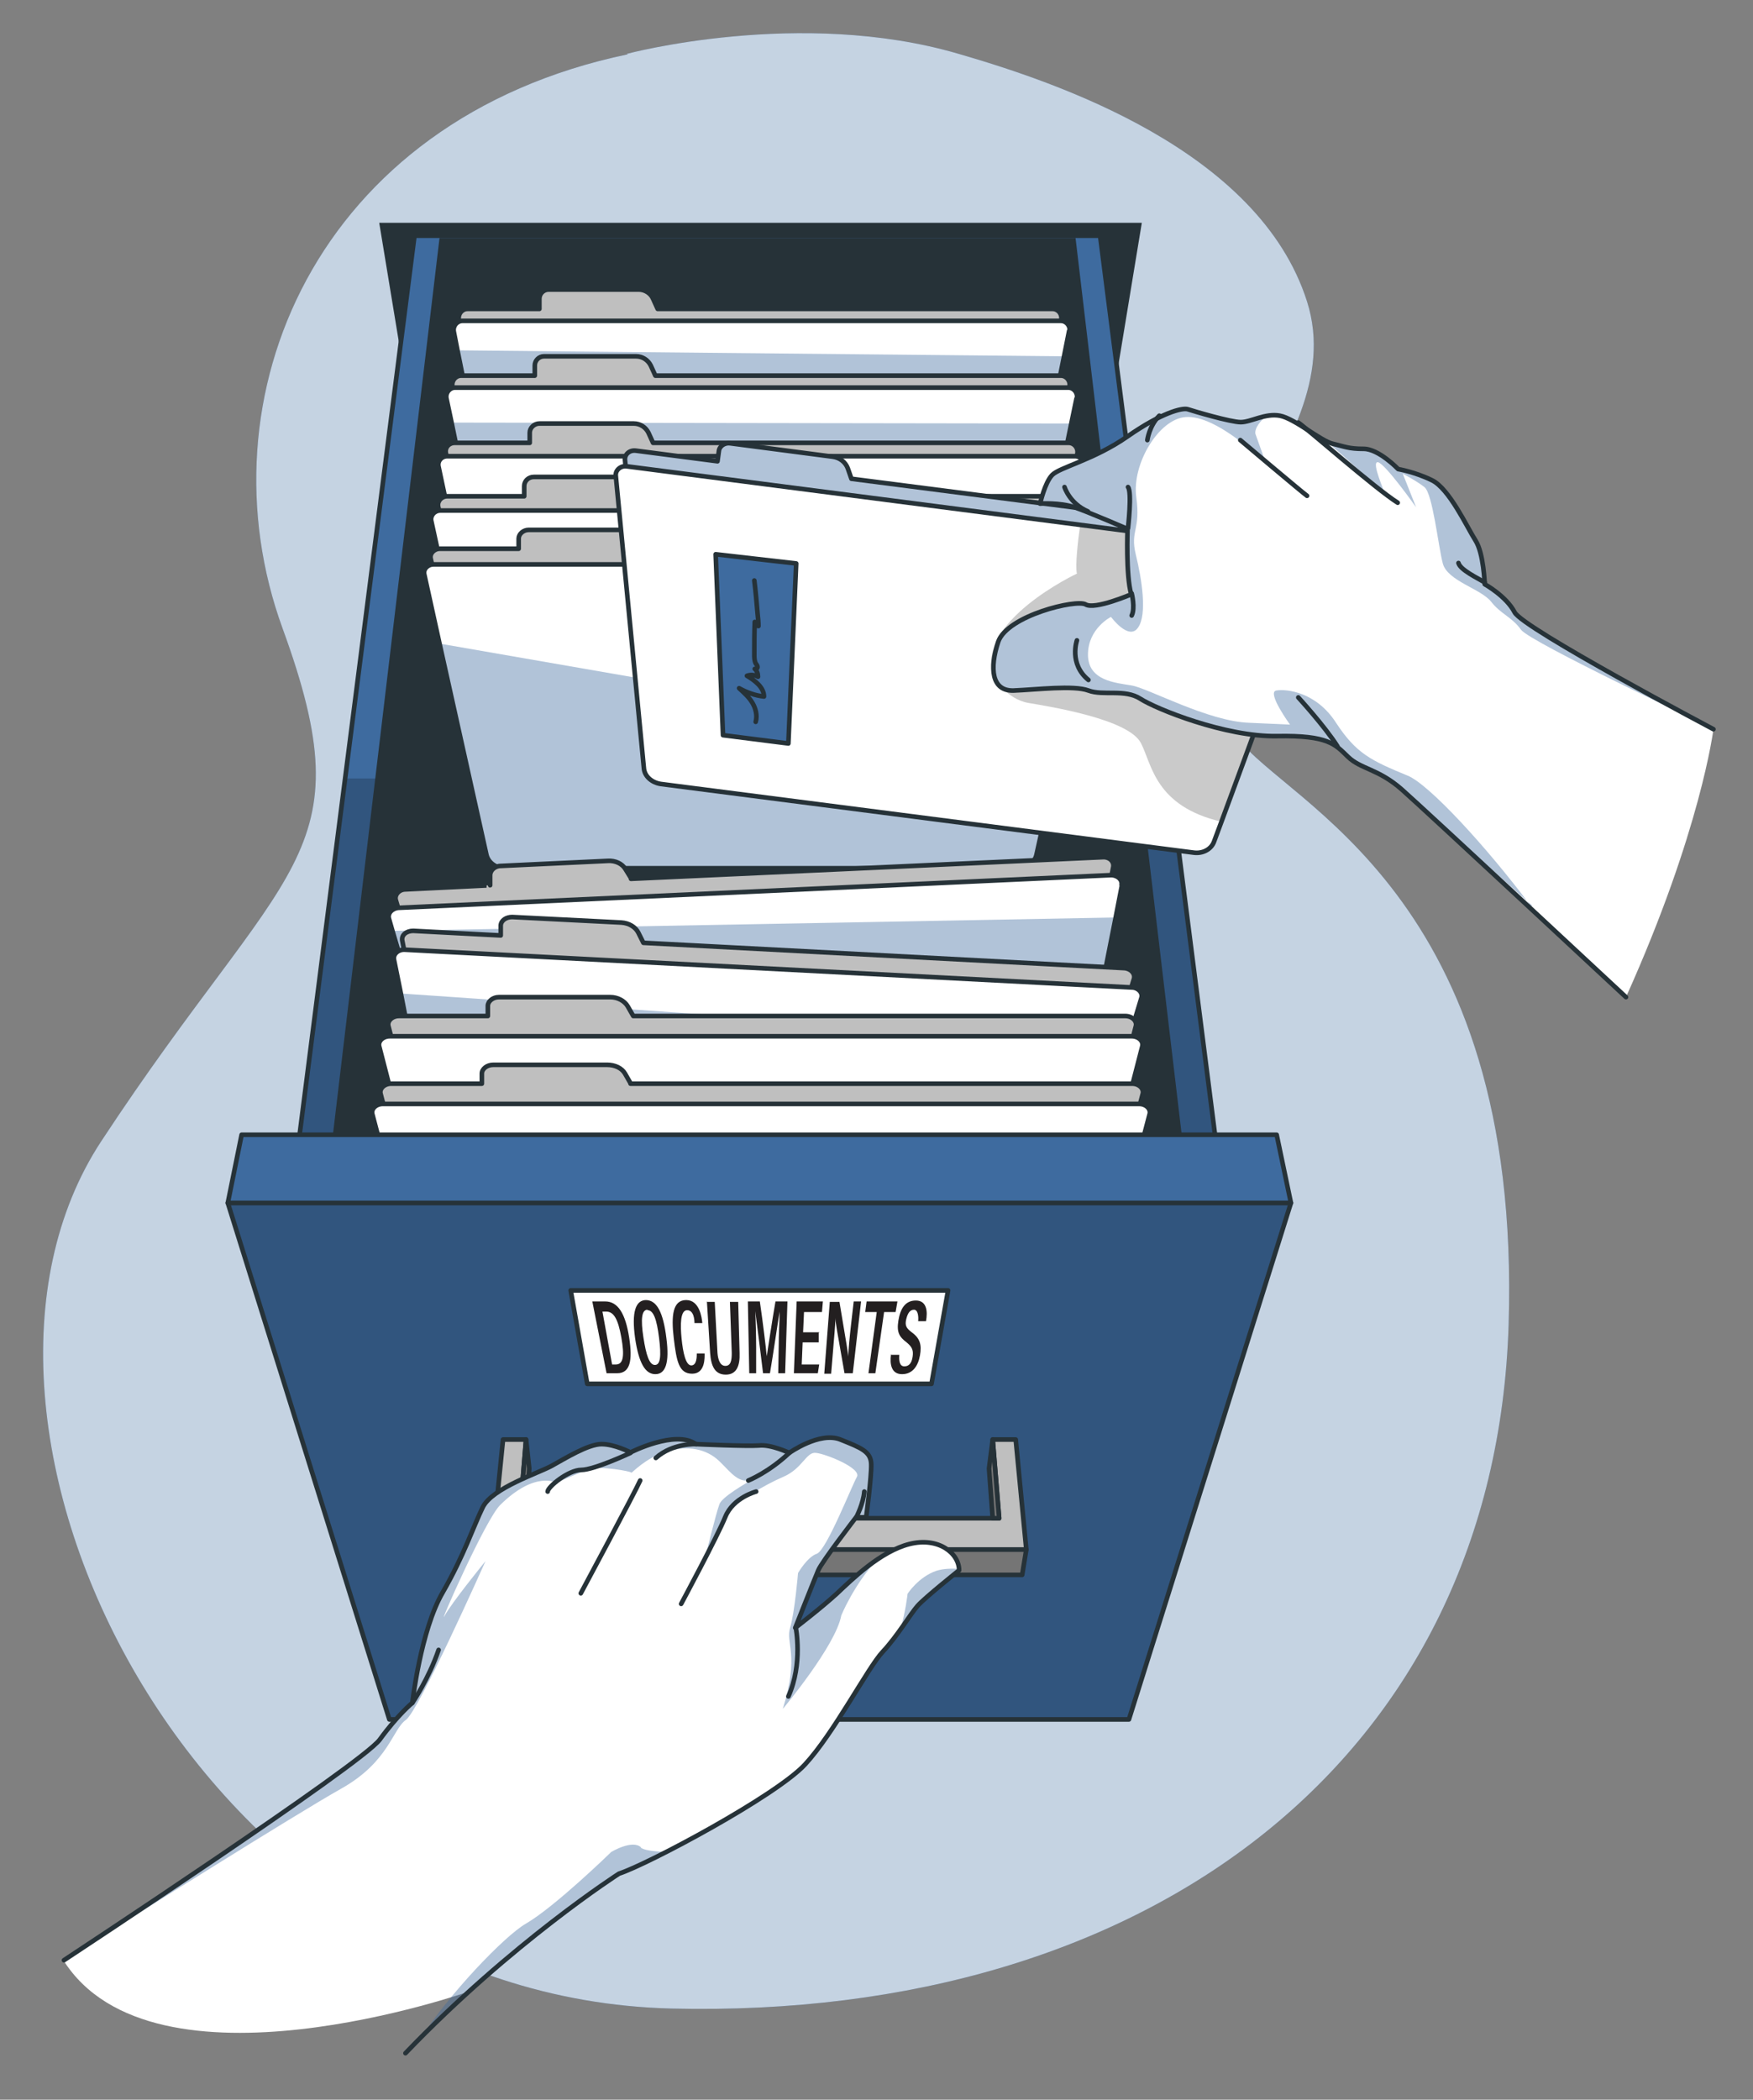
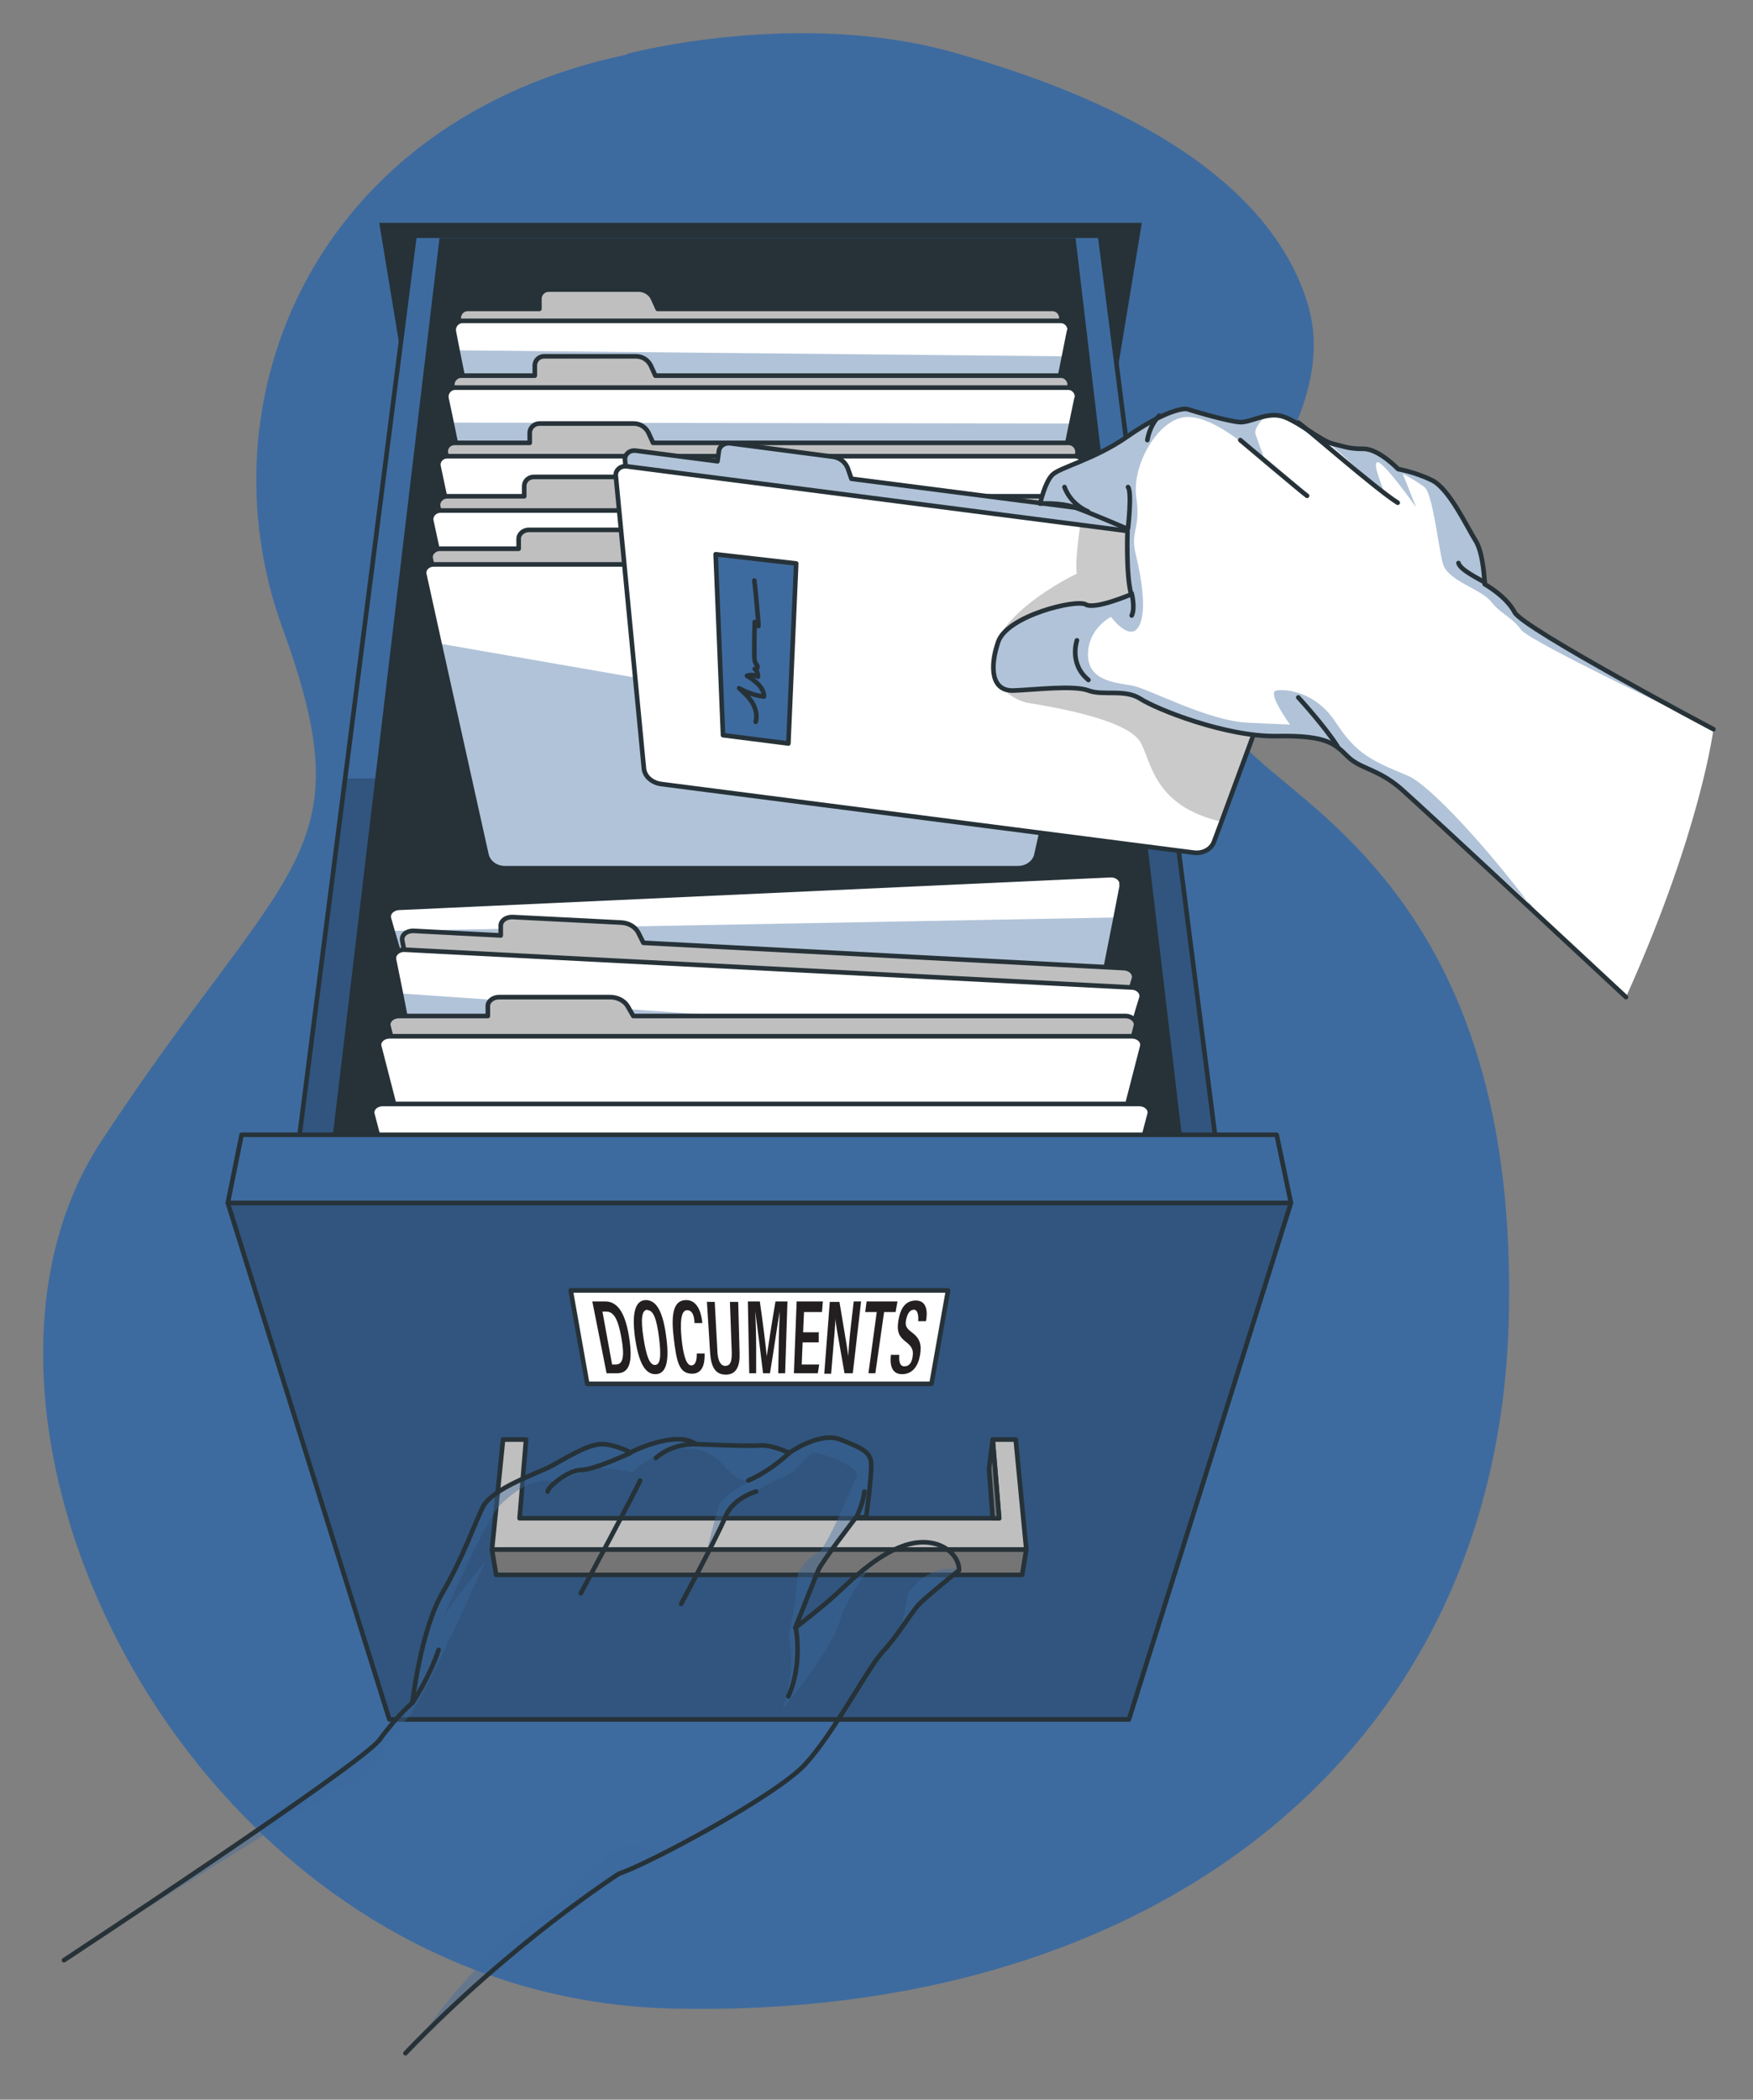
<svg xmlns="http://www.w3.org/2000/svg" id="Layer_1" data-name="Layer 1" viewBox="0 0 380.9 456.1">
  <rect x="0" y="0" width="380.9" height="456.1" fill="#808080" stroke="none" />
  <defs>
    <style>      .cls-1 {        opacity: .7;      }      .cls-1, .cls-2, .cls-3, .cls-4, .cls-5, .cls-6, .cls-7, .cls-8 {        stroke-width: 0px;      }      .cls-1, .cls-4, .cls-6 {        isolation: isolate;      }      .cls-1, .cls-8, .cls-9 {        fill: #fff;      }      .cls-2, .cls-10, .cls-6 {        fill: #3e6b9f;      }      .cls-11 {        clip-path: url(#clippath-2);      }      .cls-12 {        fill: #757575;      }      .cls-12, .cls-13, .cls-10, .cls-14, .cls-9 {        stroke: #263238;        stroke-linecap: round;        stroke-linejoin: round;      }      .cls-13, .cls-3 {        fill: none;      }      .cls-15 {        clip-path: url(#clippath-6);      }      .cls-14 {        fill: #bfbfbf;      }      .cls-16 {        clip-path: url(#clippath-1);      }      .cls-17 {        clip-path: url(#clippath-4);      }      .cls-4 {        fill: #000;        fill-opacity: .7;        opacity: .3;      }      .cls-5 {        fill: #263238;      }      .cls-18 {        clip-path: url(#clippath-9);      }      .cls-19 {        clip-path: url(#clippath);      }      .cls-20 {        clip-path: url(#clippath-3);      }      .cls-6 {        opacity: .4;      }      .cls-21 {        clip-path: url(#clippath-8);      }      .cls-7 {        fill: #231f20;      }      .cls-22 {        clip-path: url(#clippath-5);      }    </style>
    <clipPath id="clippath">
      <polygon class="cls-3" points="90 51.7 64.2 253.5 264.9 253.5 239.1 51.7 90 51.7" />
    </clipPath>
    <clipPath id="clippath-1">
      <path class="cls-3" d="M232.3,71.9l-1.1,5.5-11.3,56.2c-.3,1.7-1.9,3-3.6,3h-101.7c-1.8,0-3.3-1.2-3.6-3l-11.6-57.5-.8-4.1c-.2-1.2.7-2.3,1.9-2.3h130c1.2,0,2.1,1.1,1.9,2.3h0Z" />
    </clipPath>
    <clipPath id="clippath-2">
      <path class="cls-3" d="M233.9,86.6l-1.1,5.3-11.6,56.1c-.4,1.7-1.9,3-3.7,3h-104.1c-1.8,0-3.4-1.2-3.7-3l-11.6-56.3-1.1-5.2c-.2-1.2.7-2.3,1.9-2.3h133.2c1.2,0,2.1,1.1,1.9,2.3h0Z" />
    </clipPath>
    <clipPath id="clippath-3">
      <path class="cls-3" d="M236.7,122.6H94.2c-1.3,0-2.3,1.1-2,2.2l3.3,15,10.2,45.9c.4,1.7,2.1,2.9,4,2.9h111.5c1.9,0,3.6-1.2,4-2.9l5-22.5,8.6-38.4c.3-1.2-.7-2.2-2-2.2h-.1Z" />
    </clipPath>
    <clipPath id="clippath-4">
      <path class="cls-3" d="M243.8,192.2l-1.4,7.2-10.6,53.6c-.3,1.7-2.1,3-4.2,3.1l-121.1,5.6c-2.1,0-4-1-4.5-2.7l-16.7-56.7-.8-2.8c-.3-1.1.7-2.2,2.1-2.3l154.8-7.1c1.4,0,2.5,1,2.3,2.1h.1Z" />
    </clipPath>
    <clipPath id="clippath-5">
      <path class="cls-3" d="M248,216.8l-3,9.9-15.1,49.3c-.5,1.7-2.4,2.8-4.6,2.7l-123.5-6.4c-2.1-.1-3.9-1.4-4.3-3.1l-10.4-53.3-1.5-7.4c-.2-1.2.9-2.2,2.4-2.1l157.9,8.2c1.4,0,2.5,1.2,2.1,2.3h0Z" />
    </clipPath>
    <clipPath id="clippath-6">
      <polygon class="cls-3" points="245.3 373.5 84.6 373.5 49.5 261.3 280.5 261.3 245.3 373.5" />
    </clipPath>
    <clipPath id="clippath-8">
      <path class="cls-3" d="M185,104l-.8-2.3c-.5-1.3-1.7-2.3-3.3-2.5l-22.2-2.9c-1.2-.2-2.4.6-2.5,1.7l-.3,2.2-17.7-2.3c-1.4-.2-2.5.8-2.4,2l6.3,65.1,120,15.5,22.6-61.4c.4-1.1-.5-2.4-1.8-2.5l-97.9-12.6h0Z" />
    </clipPath>
    <clipPath id="clippath-9">
      <path class="cls-3" d="M285.9,122.9l-20.5,55.6-1.6,4.3c-.6,1.7-2.5,2.7-4.5,2.4l-115.7-14.9c-2-.3-3.6-1.7-3.7-3.5l-6.1-63.5c-.1-1.2,1.1-2.2,2.4-2l98.4,12.7,49.5,6.4c1.4.2,2.2,1.4,1.8,2.5h0Z" />
    </clipPath>
  </defs>
  <g id="Background_Simple" data-name="Background Simple">
    <g>
      <path class="cls-2" d="M136.2,11.7s37.7-10.1,72.1,0c21,6.1,65.2,20.8,75.7,53.8,10.5,33.1-39.8,61.3-15.1,94.8,10.6,14.4,61.8,33.6,58.9,127.4-2.9,93.9-77.8,151.1-181.9,148.6-104.1-2.6-164.2-127.1-123.9-188.4,40.3-61.3,57.6-61.5,39.4-111.4-18.2-49.9,7.1-110.5,75-124.7h0Z" />
-       <path class="cls-1" d="M136.2,11.7s37.7-10.1,72.1,0c21,6.1,65.2,20.8,75.7,53.8,10.5,33.1-39.8,61.3-15.1,94.8,10.6,14.4,61.8,33.6,58.9,127.4-2.9,93.9-77.8,151.1-181.9,148.6-104.1-2.6-164.2-127.1-123.9-188.4,40.3-61.3,57.6-61.5,39.4-111.4-18.2-49.9,7.1-110.5,75-124.7h0Z" />
    </g>
  </g>
  <g id="Drawer">
    <g>
      <polygon class="cls-5" points="231.6 148.5 98.9 148.5 82.4 48.4 248.1 48.4 231.6 148.5" />
      <g>
        <g>
          <polyline class="cls-2" points="90 51.7 64.2 253.5 264.9 253.5 239.1 51.7" />
          <g class="cls-19">
            <polygon class="cls-4" points="265 253.5 64.2 253.5 75 169.1 254.1 169.1 265 253.5" />
          </g>
          <polyline class="cls-13" points="90 51.7 64.2 253.5 264.9 253.5 239.1 51.7" />
        </g>
        <polygon class="cls-5" points="233.7 51.7 95.5 51.7 71.5 253.5 257.6 253.5 233.7 51.7" />
      </g>
      <g>
        <path class="cls-14" d="M229,67.1h-86.1l-1-2.2c-.5-1.2-1.8-2-3.1-2h-19.6c-1.1,0-2,.9-2,2v2.2h-15.6c-1.2,0-2.1,1.1-1.9,2.3l12.7,63.2h105.5l12.7-63.2c.2-1.2-.7-2.3-1.9-2.3h.3Z" />
        <g>
          <path class="cls-8" d="M232.3,71.9l-1.1,5.5-11.3,56.2c-.3,1.7-1.9,3-3.6,3h-101.7c-1.8,0-3.3-1.2-3.6-3l-11.6-57.5-.8-4.1c-.2-1.2.7-2.3,1.9-2.3h130c1.2,0,2.1,1.1,1.9,2.3h0Z" />
          <g class="cls-16">
            <path class="cls-6" d="M231.2,77.4l-11.3,56.2c-.3,1.7-1.9,3-3.6,3h-101.7c-1.8,0-3.3-1.2-3.6-3l-11.6-57.5s131.8,1.3,131.8,1.3Z" />
          </g>
          <path class="cls-13" d="M232.3,71.9l-1.1,5.5-11.3,56.2c-.3,1.7-1.9,3-3.6,3h-101.7c-1.8,0-3.3-1.2-3.6-3l-11.6-57.5-.8-4.1c-.2-1.2.7-2.3,1.9-2.3h130c1.2,0,2.1,1.1,1.9,2.3h0Z" />
        </g>
        <path class="cls-14" d="M230.6,81.6h-88.2l-1-2.2c-.6-1.2-1.8-2-3.2-2h-20c-1.1,0-2,.9-2,2v2.2h-16c-1.2,0-2.1,1.1-1.9,2.3l13,63.1h108.1l13-63.1c.2-1.2-.7-2.3-1.9-2.3h0Z" />
        <g>
          <path class="cls-8" d="M233.9,86.6l-1.1,5.3-11.6,56.1c-.4,1.7-1.9,3-3.7,3h-104.1c-1.8,0-3.4-1.2-3.7-3l-11.6-56.3-1.1-5.2c-.2-1.2.7-2.3,1.9-2.3h133.2c1.2,0,2.1,1.1,1.9,2.3h0Z" />
          <g class="cls-11">
            <path class="cls-6" d="M232.8,92l-11.6,56.1c-.4,1.7-1.9,3-3.7,3h-104.1c-1.8,0-3.4-1.2-3.7-3l-11.6-56.3,134.8.2h-.1Z" />
          </g>
          <path class="cls-13" d="M233.9,86.6l-1.1,5.3-11.6,56.1c-.4,1.7-1.9,3-3.7,3h-104.1c-1.8,0-3.4-1.2-3.7-3l-11.6-56.3-1.1-5.2c-.2-1.2.7-2.3,1.9-2.3h133.2c1.2,0,2.1,1.1,1.9,2.3h0Z" />
        </g>
        <path class="cls-14" d="M232.1,96.2h-90.2l-1-2.2c-.6-1.2-1.8-2-3.2-2h-20.5c-1.1,0-2.1.9-2.1,2v2.2h-16.3c-1.3,0-2.2,1.1-1.9,2.3l13.3,62.9h110.6l13.3-62.9c.2-1.2-.7-2.3-1.9-2.3h-.1Z" />
        <path class="cls-9" d="M233.5,99.1H97.2c-1.3,0-2.2,1.1-1.9,2.3l13,61.3c.4,1.7,2,3,3.8,3h106.6c1.8,0,3.4-1.2,3.8-3l13-61.3c.2-1.2-.7-2.3-1.9-2.3h-.1Z" />
        <path class="cls-14" d="M233.6,107.8h-92.3l-1-2.2c-.6-1.2-1.9-2-3.3-2h-21c-1.2,0-2.1.9-2.1,2v2.2h-16.7c-1.3,0-2.2,1.1-2,2.2l13.6,62.7h113.1l13.6-62.7c.3-1.2-.7-2.2-2-2.2h.1Z" />
        <path class="cls-9" d="M235.1,110.9H95.7c-1.3,0-2.2,1.1-2,2.2l13.3,61.1c.4,1.7,2,2.9,3.9,2.9h109c1.9,0,3.5-1.2,3.9-2.9l13.3-61.1c.3-1.2-.7-2.2-2-2.2h0Z" />
        <path class="cls-14" d="M235.1,119.3h-94.3l-1.1-2.2c-.6-1.2-1.9-2-3.4-2h-21.4c-1.2,0-2.2.9-2.2,1.9v2.2h-17.1c-1.3,0-2.3,1.1-2,2.2l13.9,62.5h115.7l13.9-62.5c.3-1.2-.7-2.2-2-2.2h0Z" />
        <g>
          <path class="cls-8" d="M236.7,122.6H94.2c-1.3,0-2.3,1.1-2,2.2l3.3,15,10.2,45.9c.4,1.7,2.1,2.9,4,2.9h111.5c1.9,0,3.6-1.2,4-2.9l5-22.5,8.6-38.4c.3-1.2-.7-2.2-2-2.2h-.1Z" />
          <g class="cls-20">
            <path class="cls-6" d="M95.5,139.8l10.2,45.9c.4,1.7,2.1,2.9,4,2.9h111.5c1.9,0,3.6-1.2,4-2.9l5-22.5-134.7-23.4h0Z" />
          </g>
          <path class="cls-13" d="M236.7,122.6H94.2c-1.3,0-2.3,1.1-2,2.2l3.3,15,10.2,45.9c.4,1.7,2.1,2.9,4,2.9h111.5c1.9,0,3.6-1.2,4-2.9l5-22.5,8.6-38.4c.3-1.2-.7-2.2-2-2.2h-.1Z" />
        </g>
-         <path class="cls-14" d="M137.2,190.9l-1.3-2.1c-.7-1.2-2.2-1.9-3.8-1.8l-23.3,1.1c-1.3,0-2.3,1-2.3,2v2.2c.1,0-18.4.9-18.4.9-1.4,0-2.4,1.2-2.1,2.3l18,61,125.6-5.8,12.3-62.4c.2-1.2-.9-2.2-2.3-2.1l-102.5,4.7h.1Z" />
        <g>
          <path class="cls-8" d="M243.8,192.2l-1.4,7.2-10.6,53.6c-.3,1.7-2.1,3-4.2,3.1l-121.1,5.6c-2.1.1-4-1-4.5-2.7l-16.7-56.7-.8-2.8c-.3-1.1.7-2.2,2.1-2.3l154.8-7.1c1.4,0,2.5,1,2.3,2.1h.1Z" />
          <g class="cls-17">
            <path class="cls-6" d="M242.4,199.3l-10.6,53.6c-.3,1.7-2.1,3-4.2,3.1l-121.1,5.6c-2.1.1-4-1-4.5-2.7l-16.7-56.7,157-2.9h.1Z" />
          </g>
          <path class="cls-13" d="M243.8,192.2l-1.4,7.2-10.6,53.6c-.3,1.7-2.1,3-4.2,3.1l-121.1,5.6c-2.1.1-4-1-4.5-2.7l-16.7-56.7-.8-2.8c-.3-1.1.7-2.2,2.1-2.3l154.8-7.1c1.4,0,2.5,1,2.3,2.1h.1Z" />
        </g>
        <path class="cls-14" d="M139.8,204.8l-1.1-2.2c-.6-1.2-2-2.1-3.7-2.2l-23.7-1.2c-1.3,0-2.4.7-2.5,1.8v2.2c-.1,0-19-1-19-1-1.5,0-2.6.9-2.4,2.1l12.2,62.3,128.1,6.7,18.7-60.7c.3-1.1-.7-2.2-2.1-2.3l-104.5-5.5h0Z" />
        <g>
          <path class="cls-8" d="M248,216.8l-3,9.9-15.1,49.3c-.5,1.7-2.4,2.8-4.6,2.7l-123.5-6.5c-2.1-.1-3.9-1.4-4.3-3.1l-10.4-53.3-1.5-7.4c-.2-1.1.9-2.2,2.4-2.1l157.9,8.2c1.4,0,2.5,1.2,2.1,2.3Z" />
          <g class="cls-22">
            <path class="cls-6" d="M244.9,226.7l-15.1,49.3c-.5,1.7-2.4,2.8-4.6,2.7l-123.5-6.5c-2.1-.1-3.9-1.4-4.3-3.1l-10.4-53.3,157.9,10.9h0Z" />
          </g>
          <path class="cls-13" d="M248,216.8l-3,9.9-15.1,49.3c-.5,1.7-2.4,2.8-4.6,2.7l-123.5-6.5c-2.1-.1-3.9-1.4-4.3-3.1l-10.4-53.3-1.5-7.4c-.2-1.1.9-2.2,2.4-2.1l157.9,8.2c1.4,0,2.5,1.2,2.1,2.3Z" />
        </g>
        <path class="cls-14" d="M137.6,220.7l-1.2-2.1c-.7-1.2-2.2-2-3.8-2h-24.2c-1.3,0-2.4.9-2.4,1.9v2.2h-19.3c-1.5,0-2.6,1.1-2.3,2.2l15.8,61.4h130.8l15.8-61.4c.3-1.1-.8-2.2-2.3-2.2h-106.9Z" />
        <path class="cls-9" d="M228.4,290h-126.1c-2.2,0-4.1-1.2-4.5-2.9l-15.4-59.8c-.3-1.1.8-2.2,2.3-2.2h161.2c1.5,0,2.6,1.1,2.3,2.2l-15.4,59.8c-.4,1.7-2.3,2.9-4.5,2.9h.1Z" />
-         <path class="cls-14" d="M137,235.3l-1.2-2.1c-.7-1.2-2.2-1.9-3.9-1.9h-24.7c-1.4,0-2.5.9-2.5,1.9v2.2h-19.7c-1.5,0-2.6,1.1-2.3,2.2l16.1,61.2h133.4l16.1-61.2c.3-1.1-.8-2.2-2.3-2.2h-109Z" />
        <path class="cls-9" d="M229.7,304.5H101.2c-2.2,0-4.1-1.2-4.6-2.9l-15.7-59.6c-.3-1.1.8-2.2,2.3-2.2h164.3c1.5,0,2.6,1.1,2.3,2.2l-15.7,59.6c-.4,1.7-2.4,2.9-4.6,2.9h.2Z" />
      </g>
      <g>
        <g>
          <polygon class="cls-2" points="245.3 373.5 84.6 373.5 49.5 261.3 280.5 261.3 245.3 373.5" />
          <g class="cls-15">
            <polygon class="cls-4" points="245.3 373.5 84.6 373.5 49.5 261.3 280.5 261.3 245.3 373.5" />
          </g>
          <polygon class="cls-13" points="245.3 373.5 84.6 373.5 49.5 261.3 280.5 261.3 245.3 373.5" />
        </g>
        <polygon class="cls-10" points="277.4 246.5 52.5 246.5 49.5 261.3 280.5 261.3 277.4 246.5" />
      </g>
      <g>
        <polygon class="cls-14" points="109.3 312.7 106.9 336.6 223 336.6 220.7 312.7 215.7 312.7 217.1 329.8 112.9 329.8 114.3 312.7 109.3 312.7" />
        <polygon class="cls-12" points="222.1 342.1 107.8 342.1 106.9 336.6 223 336.6 222.1 342.1" />
        <polygon class="cls-12" points="215.7 312.7 214.9 319 215.7 329.8 217.1 329.8 215.7 312.7" />
-         <polygon class="cls-12" points="114.3 312.7 115 319 114.3 329.8 112.9 329.8 114.3 312.7" />
      </g>
      <polygon class="cls-9" points="202.4 300.6 127.6 300.6 124 280.3 206 280.3 202.4 300.6" />
      <path class="cls-7" d="M193.6,294.2c-.3,2.2.1,4.3,2.4,4.3s3.5-1.8,3.9-4.1,0-3.7-1.8-5c-1.2-.9-1.5-1.5-1.2-2.8s.8-2.1,1.7-2.1,1,1.6.9,2.5h1.7c.4-2.1.2-4.5-2.2-4.5s-3.4,1.9-3.8,4.4.2,3.5,1.8,4.7c1.2,1,1.5,1.7,1.3,3.1s-.8,2.1-1.8,2.1-1.2-1.1-1.1-2.5c0,0-1.7,0-1.7,0ZM188.6,298.3h1.6l1.9-13.3h2.5l.4-2.3h-6.7l-.3,2.3h2.5s-1.8,13.3-1.8,13.3ZM180.6,298.3l.4-4.8c.2-2.8.5-5.2.5-7.2h0c0,.7.3,2.4,2,12h1.8l1.8-15.6h-1.6l-.6,5.2c-.3,2.6-.5,4.9-.6,6.8h0c0-.7-.3-2.3-1.9-11.9h-2.1l-1.2,15.6s1.5,0,1.5,0ZM178.1,289.4h-3.6l.2-4.4h3.9l.2-2.3h-5.7l-.6,15.6h5.2l.3-1.9h-3.8l.2-4.8h3.5v-2.1ZM169,298.3h1.6l.5-15.6h-2.6c-.8,4.6-1.6,10-1.9,11.9h0c-.2-2.1-.8-7.1-1.5-11.9h-2.6l.3,15.6h1.5v-5.5c0-2.6-.1-6.1-.2-8h0c.4,3.1,1.2,9.2,1.7,13.5h1.5c.8-4.7,1.6-10.4,2.1-13.4h0c0,1.8-.2,4.9-.2,7.6,0,0-.1,5.8-.1,5.8ZM153.6,282.7l.7,11.2c.2,2.8,1,4.7,3.4,4.7s3.1-2,3-4.7l-.3-11.1h-1.8l.4,11.1c0,1.6-.2,2.8-1.4,2.8s-1.6-1.5-1.7-2.8l-.6-11.1h-1.8ZM151.4,294.1c0,.6,0,2.5-1.2,2.5s-1.8-2.8-2.1-5.8-.3-6.2,1.2-6.2,1.6,2.2,1.6,2.8h1.7c-.1-1.2-.6-5-3.5-5s-3.3,3.3-2.7,8.3,1.1,7.7,4,7.7,2.7-3.6,2.7-4.4c0,0-1.7,0-1.7,0ZM140.7,284.6c1.3,0,2,2,2.5,6s.3,5.9-.9,5.9-1.9-2.1-2.5-6-.4-6,.9-6M140.4,282.4c-2.3,0-3.2,2.6-2.4,8.3.8,5.4,2.2,7.8,4.4,7.8s3.1-2.4,2.4-7.8c-.7-5.7-2.1-8.3-4.5-8.3M130.8,284.9h.9c1.7,0,2.6,1.7,3.3,5.6s.5,5.9-1.2,5.9h-.8s-2.1-11.5-2.1-11.5ZM131.7,298.3h2.4c2.8,0,3.4-2.7,2.6-7.8-.8-5.1-2.4-7.8-5.2-7.8h-2.8l3.1,15.6Z" />
    </g>
  </g>
  <g id="Right_hand" data-name="Right hand">
    <g>
      <g>
        <g>
          <path class="cls-8" d="M185,104l-.8-2.3c-.5-1.3-1.7-2.3-3.3-2.5l-22.2-2.9c-1.2-.2-2.4.6-2.5,1.7l-.3,2.2-17.7-2.3c-1.4-.2-2.5.8-2.4,2l6.3,65.1,120,15.5,22.6-61.4c.4-1.1-.5-2.4-1.8-2.5l-97.9-12.6h0Z" />
          <g class="cls-21">
            <path class="cls-6" d="M185,104l-.8-2.3c-.5-1.3-1.7-2.3-3.3-2.5l-22.2-2.9c-1.2-.2-2.4.6-2.5,1.7l-.3,2.2-17.7-2.3c-1.4-.2-2.5.8-2.4,2l6.3,65.1,120,15.5,22.6-61.4c.4-1.1-.5-2.4-1.8-2.5l-97.9-12.6h0Z" />
          </g>
          <path class="cls-13" d="M185,104l-.8-2.3c-.5-1.3-1.7-2.3-3.3-2.5l-22.2-2.9c-1.2-.2-2.4.6-2.5,1.7l-.3,2.2-17.7-2.3c-1.4-.2-2.5.8-2.4,2l6.3,65.1,120,15.5,22.6-61.4c.4-1.1-.5-2.4-1.8-2.5l-97.9-12.6h0Z" />
        </g>
        <g>
          <path class="cls-8" d="M285.9,122.9l-20.5,55.6-1.6,4.3c-.6,1.7-2.5,2.7-4.5,2.4l-115.7-14.9c-2-.3-3.6-1.7-3.7-3.5l-6.1-63.5c-.1-1.2,1.1-2.2,2.4-2l98.4,12.7,49.5,6.4c1.4.2,2.2,1.4,1.8,2.5h0Z" />
          <g class="cls-18">
            <path class="cls-4" d="M285.9,122.9l-20.5,55.6c-14.5-3.4-15.1-12.5-17.5-17.1-2.7-5.2-19.7-7.9-24.4-8.7-4.8-.8-7.6-5.6-7.6-5.6-4.3-12,18.1-22.5,18.1-22.5-.4-1.6.2-7.1.7-10.5l49.5,6.4c1.4.2,2.2,1.4,1.8,2.5h-.1Z" />
          </g>
          <path class="cls-13" d="M285.9,122.9l-20.5,55.6-1.6,4.3c-.6,1.7-2.5,2.7-4.5,2.4l-115.7-14.9c-2-.3-3.6-1.7-3.7-3.5l-6.1-63.5c-.1-1.2,1.1-2.2,2.4-2l98.4,12.7,49.5,6.4c1.4.2,2.2,1.4,1.8,2.5h0Z" />
        </g>
        <polygon class="cls-10" points="155.5 120.4 157.1 159.7 171.3 161.5 173 122.4 155.5 120.4" />
        <path class="cls-13" d="M164.2,156.8c.4-1.4,0-2.9-.7-4.1-.7-1.2-1.8-2.2-2.9-3.2,1.6.9,3.5,1.6,5.4,1.8,0-2-2-3.5-3.7-4.5.8-.3,1.7-.2,2.4.2,0-.6-.2-1.3-.7-1.7.2.2.6-.1.6-.4s-.2-.5-.4-.8c-.3-.6-.3-1.3-.3-1.9,0-2.4,0-4.7.1-7.1,0,.4.4.8.8.9,0-.9-.1-1.9-.2-2.8-.2-2.4-.4-4.7-.7-7.1" />
      </g>
      <g>
        <path class="cls-8" d="M352.5,215.9s-42.8-39.9-47.9-44.4c-5.1-4.5-8.9-4.4-11.7-7.1s-4.2-4.7-15.4-4.5-26.3-5.9-29.7-8.1c-3.4-2.2-8.1-.6-11.3-1.8s-11.3-.2-16.2,0-5.3-4.9-3.4-10.6c2-5.7,17-9.3,19-8.1s9.9-2.2,9.9-2.2c-1.2-4.2-.8-14.2-.8-14.2,0,0-8.3-3.6-11.5-4.7s-7.5-.8-7.5-.8c0,0,1-4.5,2.6-6.2s9.1-3.3,16.4-8.4,11.9-6.3,13.1-5.9,9.3,2.8,11.5,2.8,5.3-2,8.5-1.4,8.9,5.5,11.5,6.1,3.4,1.1,6.7,1.1,7.5,4.4,7.5,4.4c0,0,3.6.6,7.3,2.4,3.8,1.8,7.7,10.3,9.5,13.1,1.8,2.8,2,9.5,2,9.5,0,0,4.7,2.6,6.5,6.1s43.2,25.4,43.2,25.4c0,0-2.7,22-19,58.2l-.8-.7Z" />
        <g>
          <path class="cls-6" d="M332.9,196.7c-14.5-12.9-26.5-23.7-28.3-25.3-5.1-4.6-8.9-4.4-11.7-7.1s-4.2-4.7-15.4-4.6c-11.3.2-26.3-5.9-29.7-8.1-3.4-2.2-8.1-.6-11.3-1.8-3.2-1.2-11.3-.1-16.2,0s-5.3-4.9-3.4-10.6c2-5.7,17-9.3,19-8.1s9.9-2.2,9.9-2.2c-1.2-4.2-.8-14.2-.8-14.2,0,0-8.3-3.6-11.5-4.7-3.2-1.2-7.5-.8-7.5-.8,0,0,1-4.5,2.6-6.2s9.1-3.3,16.4-8.4,11.9-6.3,13-5.9c1.2.4,9.3,2.8,11.5,2.8s3.9-1.1,6.2-1.4c-1.9,1.1-3.2,3.1-2.9,4.2.6,1.7,2.2,6.1,2.3,6.4-.4-.4-10.8-10.7-17.5-10.1-5.8.4-11.7,10.2-10.7,17.4,1,7.2-1.4,7.2-.1,12.5s2.5,12.9.5,15.8c-2,3-5.9-2.3-5.9-2.3,0,0-5,2.5-5,8.2s6,6.1,9.5,6.7c3.6.6,16.6,7.8,25.5,8.1l8.9.4s-5.1-7-3-7.4c2.2-.4,8.7.3,13,7,4.4,6.7,7.6,8.2,15.6,11.5,4.6,1.9,17,15.3,26.8,28.4l.2-.2Z" />
          <path class="cls-6" d="M372.5,158.4c-1.2-.6-40-18.9-42-21.6-2-2.8-4.4-3.4-6.5-6.1-2.2-2.8-9.5-4.5-10.5-8.3s-2.2-15.2-4-16.6-4.7-2.9-4.7-2.9l2.9,7.3s-6.7-9.5-8.3-9.8c-1.6-.2,1.7,6.9,1.4,6.7-.2,0-7.5-7-13.6-12.1.9.5,1.7.9,2.3,1.1,2.6.6,3.4,1.1,6.7,1.1s7.5,4.4,7.5,4.4c0,0,3.6.6,7.3,2.4,3.8,1.8,7.7,10.3,9.5,13.1s2,9.5,2,9.5c0,0,4.8,2.6,6.5,6.1,1.1,2.1,24.4,15.3,43.3,25.7h.2Z" />
        </g>
        <path class="cls-6" d="M372.5,158.4h0Z" />
        <g>
          <path class="cls-13" d="M353.3,216.6s-43.6-40.6-48.7-45.1c-5.1-4.5-8.9-4.4-11.7-7.1s-4.2-4.7-15.4-4.5-26.3-5.9-29.7-8.1c-3.4-2.2-8.1-.6-11.3-1.8s-11.3-.2-16.2,0-5.3-4.9-3.4-10.6c2-5.7,17-9.3,19-8.1s9.9-2.2,9.9-2.2c-1.2-4.2-.8-14.2-.8-14.2,0,0-8.3-3.6-11.5-4.7s-7.5-.8-7.5-.8c0,0,1-4.5,2.6-6.2s9.1-3.3,16.4-8.4,11.9-6.3,13.1-5.9,9.3,2.8,11.5,2.8,5.3-2,8.5-1.4,8.9,5.5,11.5,6.1,3.4,1.1,6.7,1.1,7.5,4.4,7.5,4.4c0,0,3.6.6,7.3,2.4,3.8,1.8,7.7,10.3,9.5,13.1,1.8,2.8,2,9.5,2,9.5,0,0,4.7,2.6,6.5,6.1s43.2,25.4,43.2,25.4" />
          <path class="cls-13" d="M245.1,114.7s.9-7.8,0-8.9" />
          <path class="cls-13" d="M269.5,95.6s13.5,11.4,14.5,12.1" />
          <path class="cls-13" d="M282.1,91.8c1.8,1.2,16.8,14.4,21.6,17.4" />
          <path class="cls-13" d="M322.6,126.5c-1.5-.9-5.3-2.7-5.7-4.2" />
          <path class="cls-13" d="M245.9,128.9s.8,3.2,0,4.8" />
          <path class="cls-13" d="M234,139.1s-1.8,5.1,2.5,8.6" />
          <path class="cls-13" d="M251.9,90.3c-2.2,2.2-2.6,5.3-2.6,5.3" />
          <path class="cls-13" d="M231.3,105.8s1.1,3.6,5.1,5.3" />
          <path class="cls-13" d="M290.6,162.1c-2.8-4.4-8.5-10.6-8.5-10.6" />
        </g>
      </g>
    </g>
  </g>
  <g id="Left_hand" data-name="Left hand">
    <g>
-       <path class="cls-8" d="M13.9,425.8s64.6-42.5,68.6-47.9c4-5.5,7.1-8,7.1-8,0,0,1.8-15.8,6.6-24,4.7-8.2,6.6-14.2,8.7-18.5,2.1-4.2,12.1-7.4,15-9s7.9-4.7,10.8-4.7,6.3,1.8,6.3,1.8c0,0,9.8-5,14.2-1.8,0,0,11.1.5,13.7.3,2.6-.3,6.6,1.6,6.6,1.6,0,0,6.6-4.7,11.1-2.9,4.5,1.8,6.6,2.6,6.7,5.3s-1.1,11.6-1.1,11.6h-2.2s-7.4,9.6-8.2,11.5-5,12.5-5,12.5c0,0,5.5-4.2,9-7.4,3.4-3.2,9.5-9.2,15.8-10.8,6.3-1.6,10.8,2,10.8,5.7,0,0-7.4,5.9-9,7.7s-4.4,6.6-7.6,10c-3.2,3.4-10.6,17.7-16.9,24.5s-34,21.6-40.4,23.7c0,0-4,1.3-32.3,25.5,0,0-69,24.4-88.5-6.8h.2Z" />
      <g>
        <path class="cls-6" d="M139.2,401.3c.6.6,2.8.9,6,1-4.7,2.4-8.5,4.2-10.5,4.8,0,0-25.2,17.6-43.7,36.3,6.4-10.2,18.7-22.9,23.2-25.5,6.4-3.7,18.6-15.6,18.6-15.6,0,0,4.6-2.8,6.5-1h-.1Z" />
        <path class="cls-6" d="M181.9,346.1c2.1-1.9,5.1-4.9,8.7-7.3-5,5.3-7.8,12.1-7.8,12.1-1.2,6.6-12.7,20.3-12.7,20.3,3.7-11.9.5-14.2,1.6-17.7,1-3.4,1.7-11.8,1.7-11.8,0,0,2-3.5,4.1-4.2,2.1-.8,7.6-14.8,8.7-16.7,1-1.9-6.8-5-8.9-5.2-2.1-.3-2.9,3.4-7.1,5.2-4.2,1.8-9.5,5.1-11.5,7.1s-5.3,10.5-5.6,11c.1-.6,2.5-10.2,3.2-12.1.5-1.6,5.6-4.5,7.5-5.6-3.1,1.5-4.9-1.3-7.5-3.8-2.8-2.7-6.9-3.5-11.5-2.1s-7.6,4.8-7.6,4.6c0-.3-6.8-1.5-9-.8s-7.3,3-7.3,3c0,0-4.6-2.7-12.2,4.8-3.2,3.1-13.7,27-12.1,24.1,1.5-2.8,8.5-11.4,8.9-11.9-.5,1.1-14.5,32.5-17.3,34.5-2.9,2-3.7,9.1-14,14.9-9.8,5.5-47.5,29.2-51.2,31.6,17.9-11.9,56.6-37.9,59.7-42.1,4-5.5,7.1-8,7.1-8,0,0,1.9-15.8,6.6-24,4.8-8.2,6.6-14.2,8.7-18.5,2.1-4.3,12.1-7.4,15-9s7.9-4.8,10.8-4.8,6.3,1.9,6.3,1.9c0,0,9.8-5,14.2-1.9,0,0,11.1.5,13.7.3,2.6-.3,6.6,1.6,6.6,1.6,0,0,6.6-4.7,11.1-2.9,4.5,1.8,6.6,2.6,6.7,5.3.1,2.6-1.1,11.6-1.1,11.6h-2.2s-7.4,9.6-8.2,11.5-5,12.5-5,12.5c0,0,5.5-4.2,9-7.4h0Z" />
        <path class="cls-6" d="M208.5,341.1s-7.4,5.9-9,7.7c-1,1.1-2.4,3.3-4,5.6,1.3-4.2,1.7-8.2,1.7-8.2,0,0,2.4-3.7,6.3-5,1.6-.5,3.4-.5,5-.4v.3Z" />
      </g>
      <g>
        <path class="cls-13" d="M13.9,425.8s64.6-42.5,68.6-47.9c4-5.5,7.1-8,7.1-8,0,0,1.8-15.8,6.6-24,4.7-8.2,6.6-14.2,8.7-18.5,2.1-4.2,12.1-7.4,15-9s7.9-4.7,10.8-4.7,6.3,1.8,6.3,1.8c0,0,9.8-5,14.2-1.8,0,0,11.1.5,13.7.3,2.6-.3,6.6,1.6,6.6,1.6,0,0,6.6-4.7,11.1-2.9,4.5,1.8,6.6,2.6,6.7,5.3s-1.1,11.6-1.1,11.6h-2.2s-7.4,9.6-8.2,11.5-5,12.5-5,12.5c0,0,5.5-4.2,9-7.4,3.4-3.2,9.5-9.2,15.8-10.8,6.3-1.6,10.8,2,10.8,5.7,0,0-7.4,5.9-9,7.7s-4.4,6.6-7.6,10c-3.2,3.4-10.6,17.7-16.9,24.5s-34,21.6-40.4,23.7c0,0-23.4,15-46.4,39" />
        <path class="cls-13" d="M172.9,353.5s1.6,7.9-1.6,15" />
        <path class="cls-13" d="M162.6,321.6s4.5-1.8,9-6.1" />
        <path class="cls-13" d="M186.1,329.5s1.5-2.9,1.7-5.5" />
        <path class="cls-13" d="M151.3,313.7s-5.1-.3-8.8,3" />
        <path class="cls-13" d="M137,315.6s-7.9,3.7-10.7,3.7-7.3,3.7-7.3,4.7" />
        <path class="cls-13" d="M89.6,369.9s3.6-5.3,5.7-11.5" />
        <path class="cls-13" d="M164.3,324s-5,1.3-6.7,5.5-9.6,18.9-9.6,18.9" />
        <path class="cls-13" d="M139.1,321.6c-1.1,2.5-12.9,24.5-12.9,24.5" />
      </g>
    </g>
  </g>
</svg>